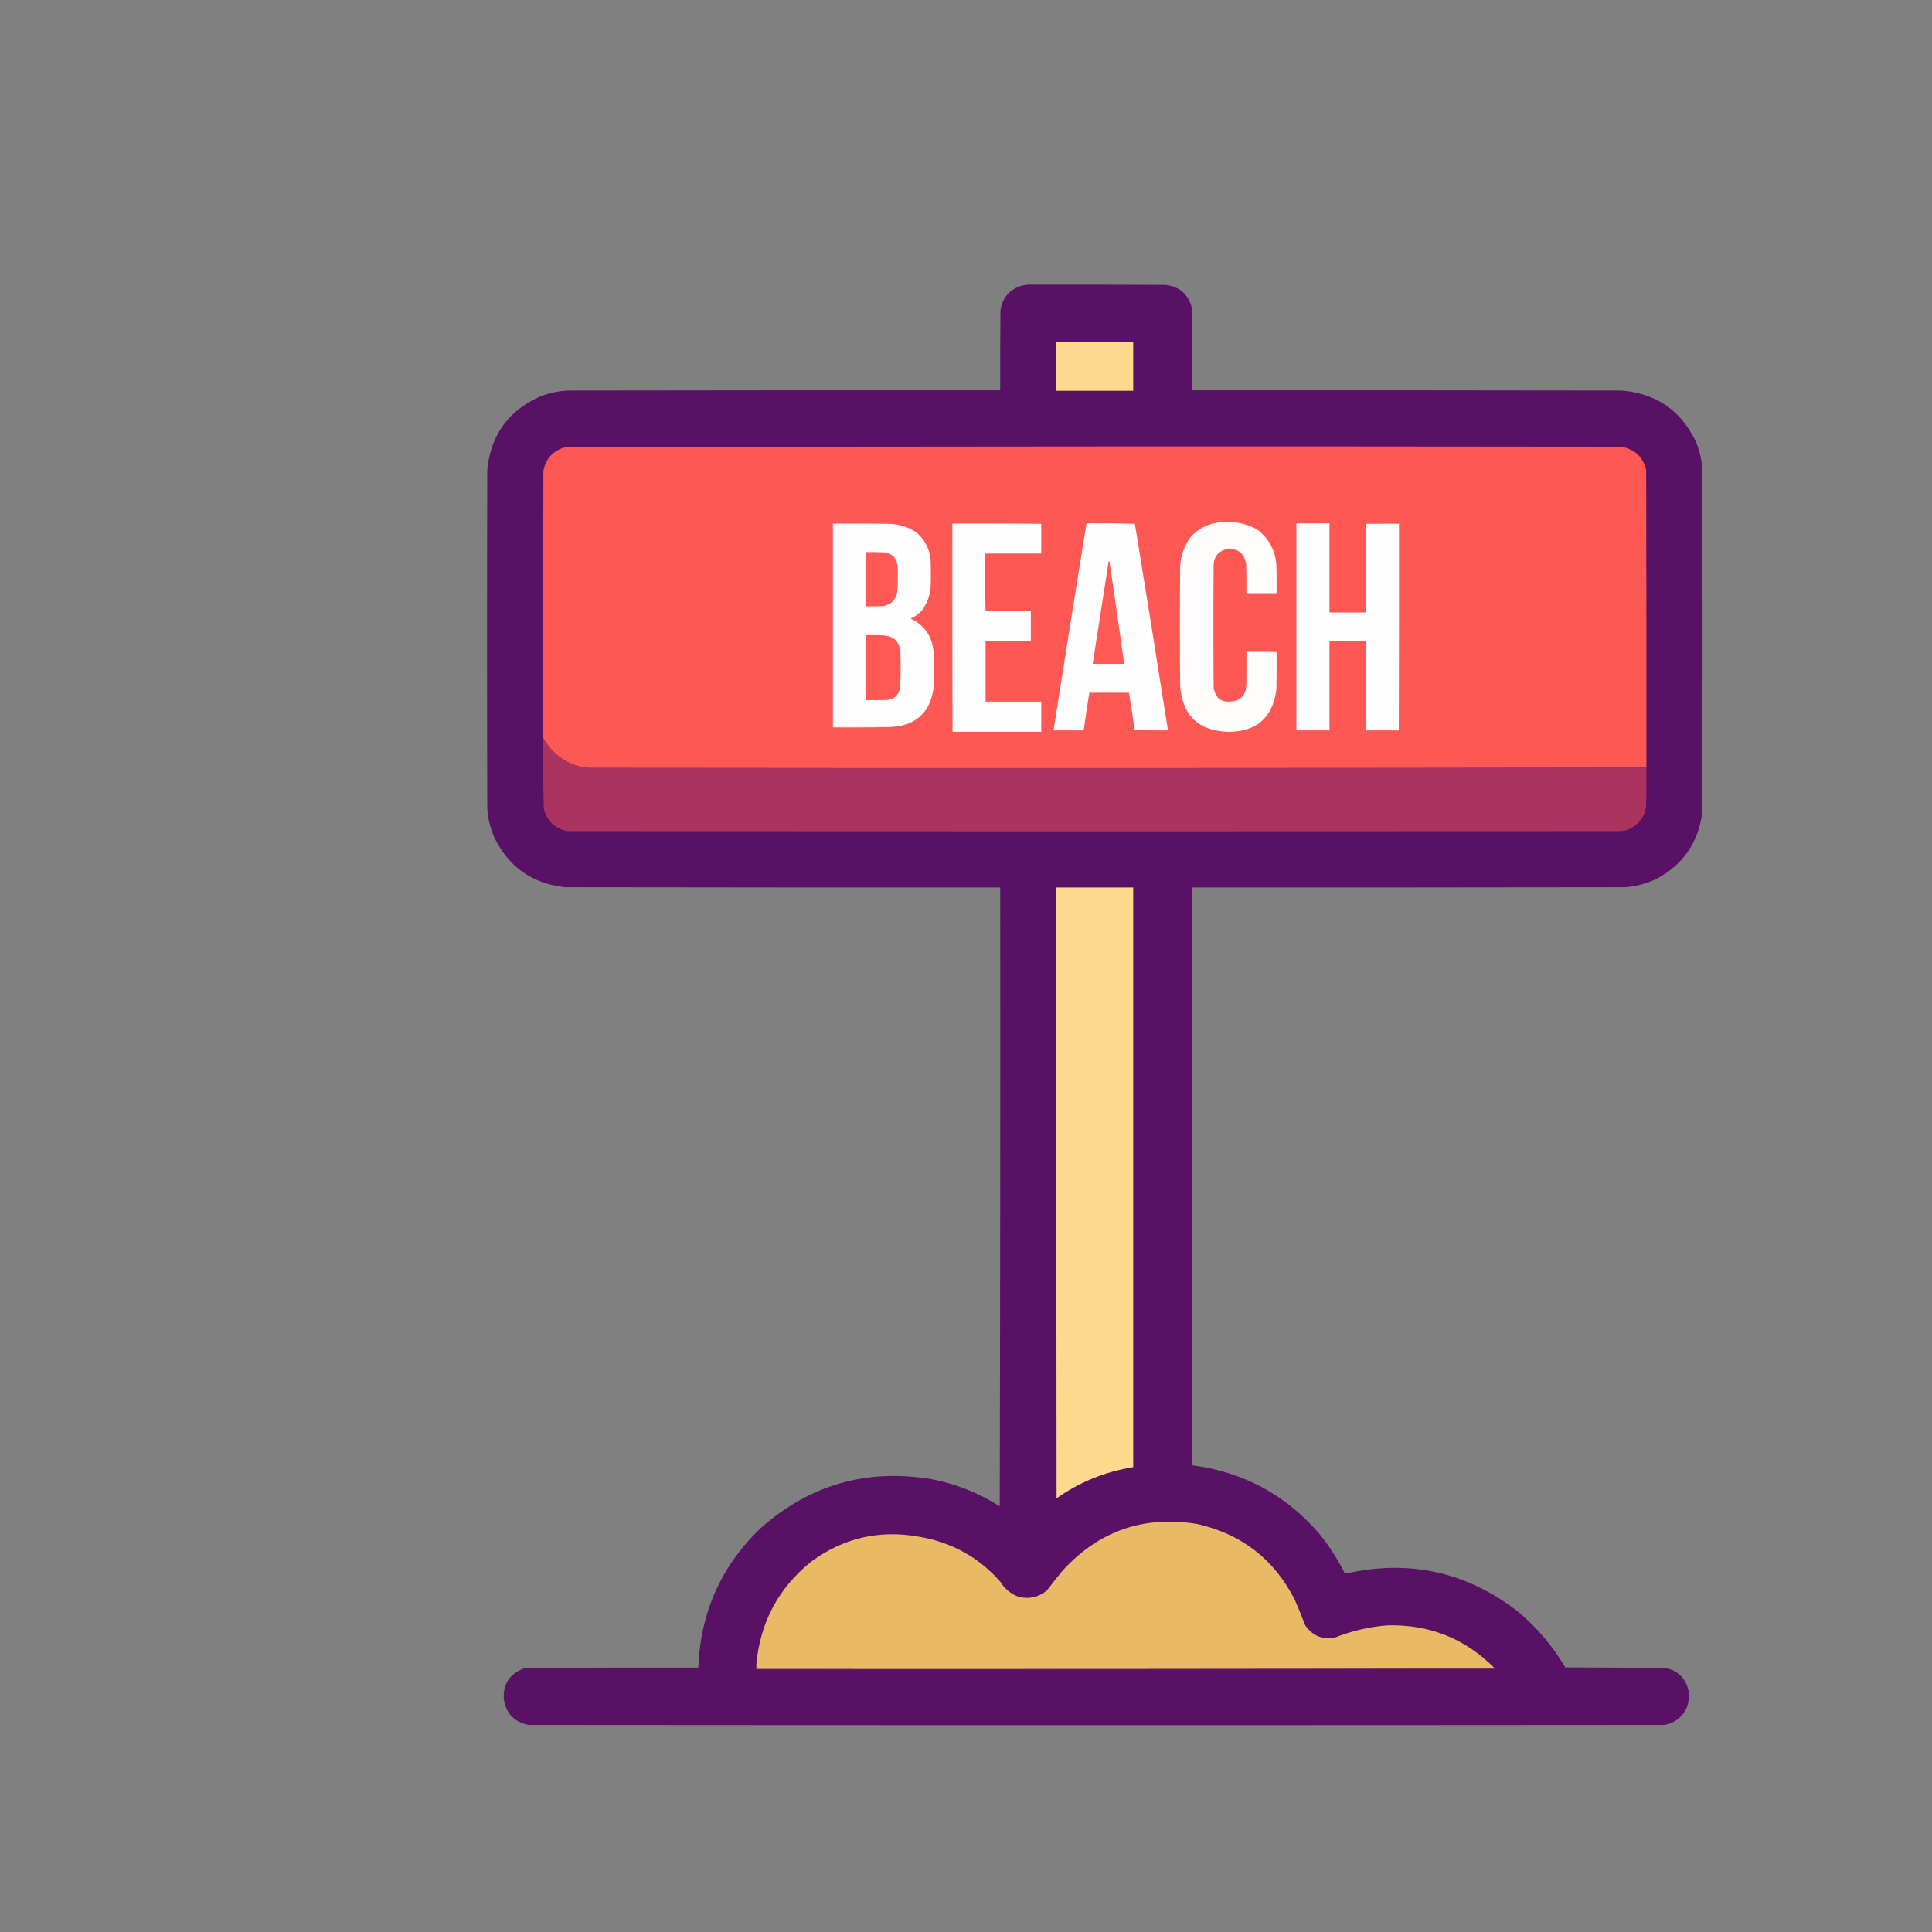
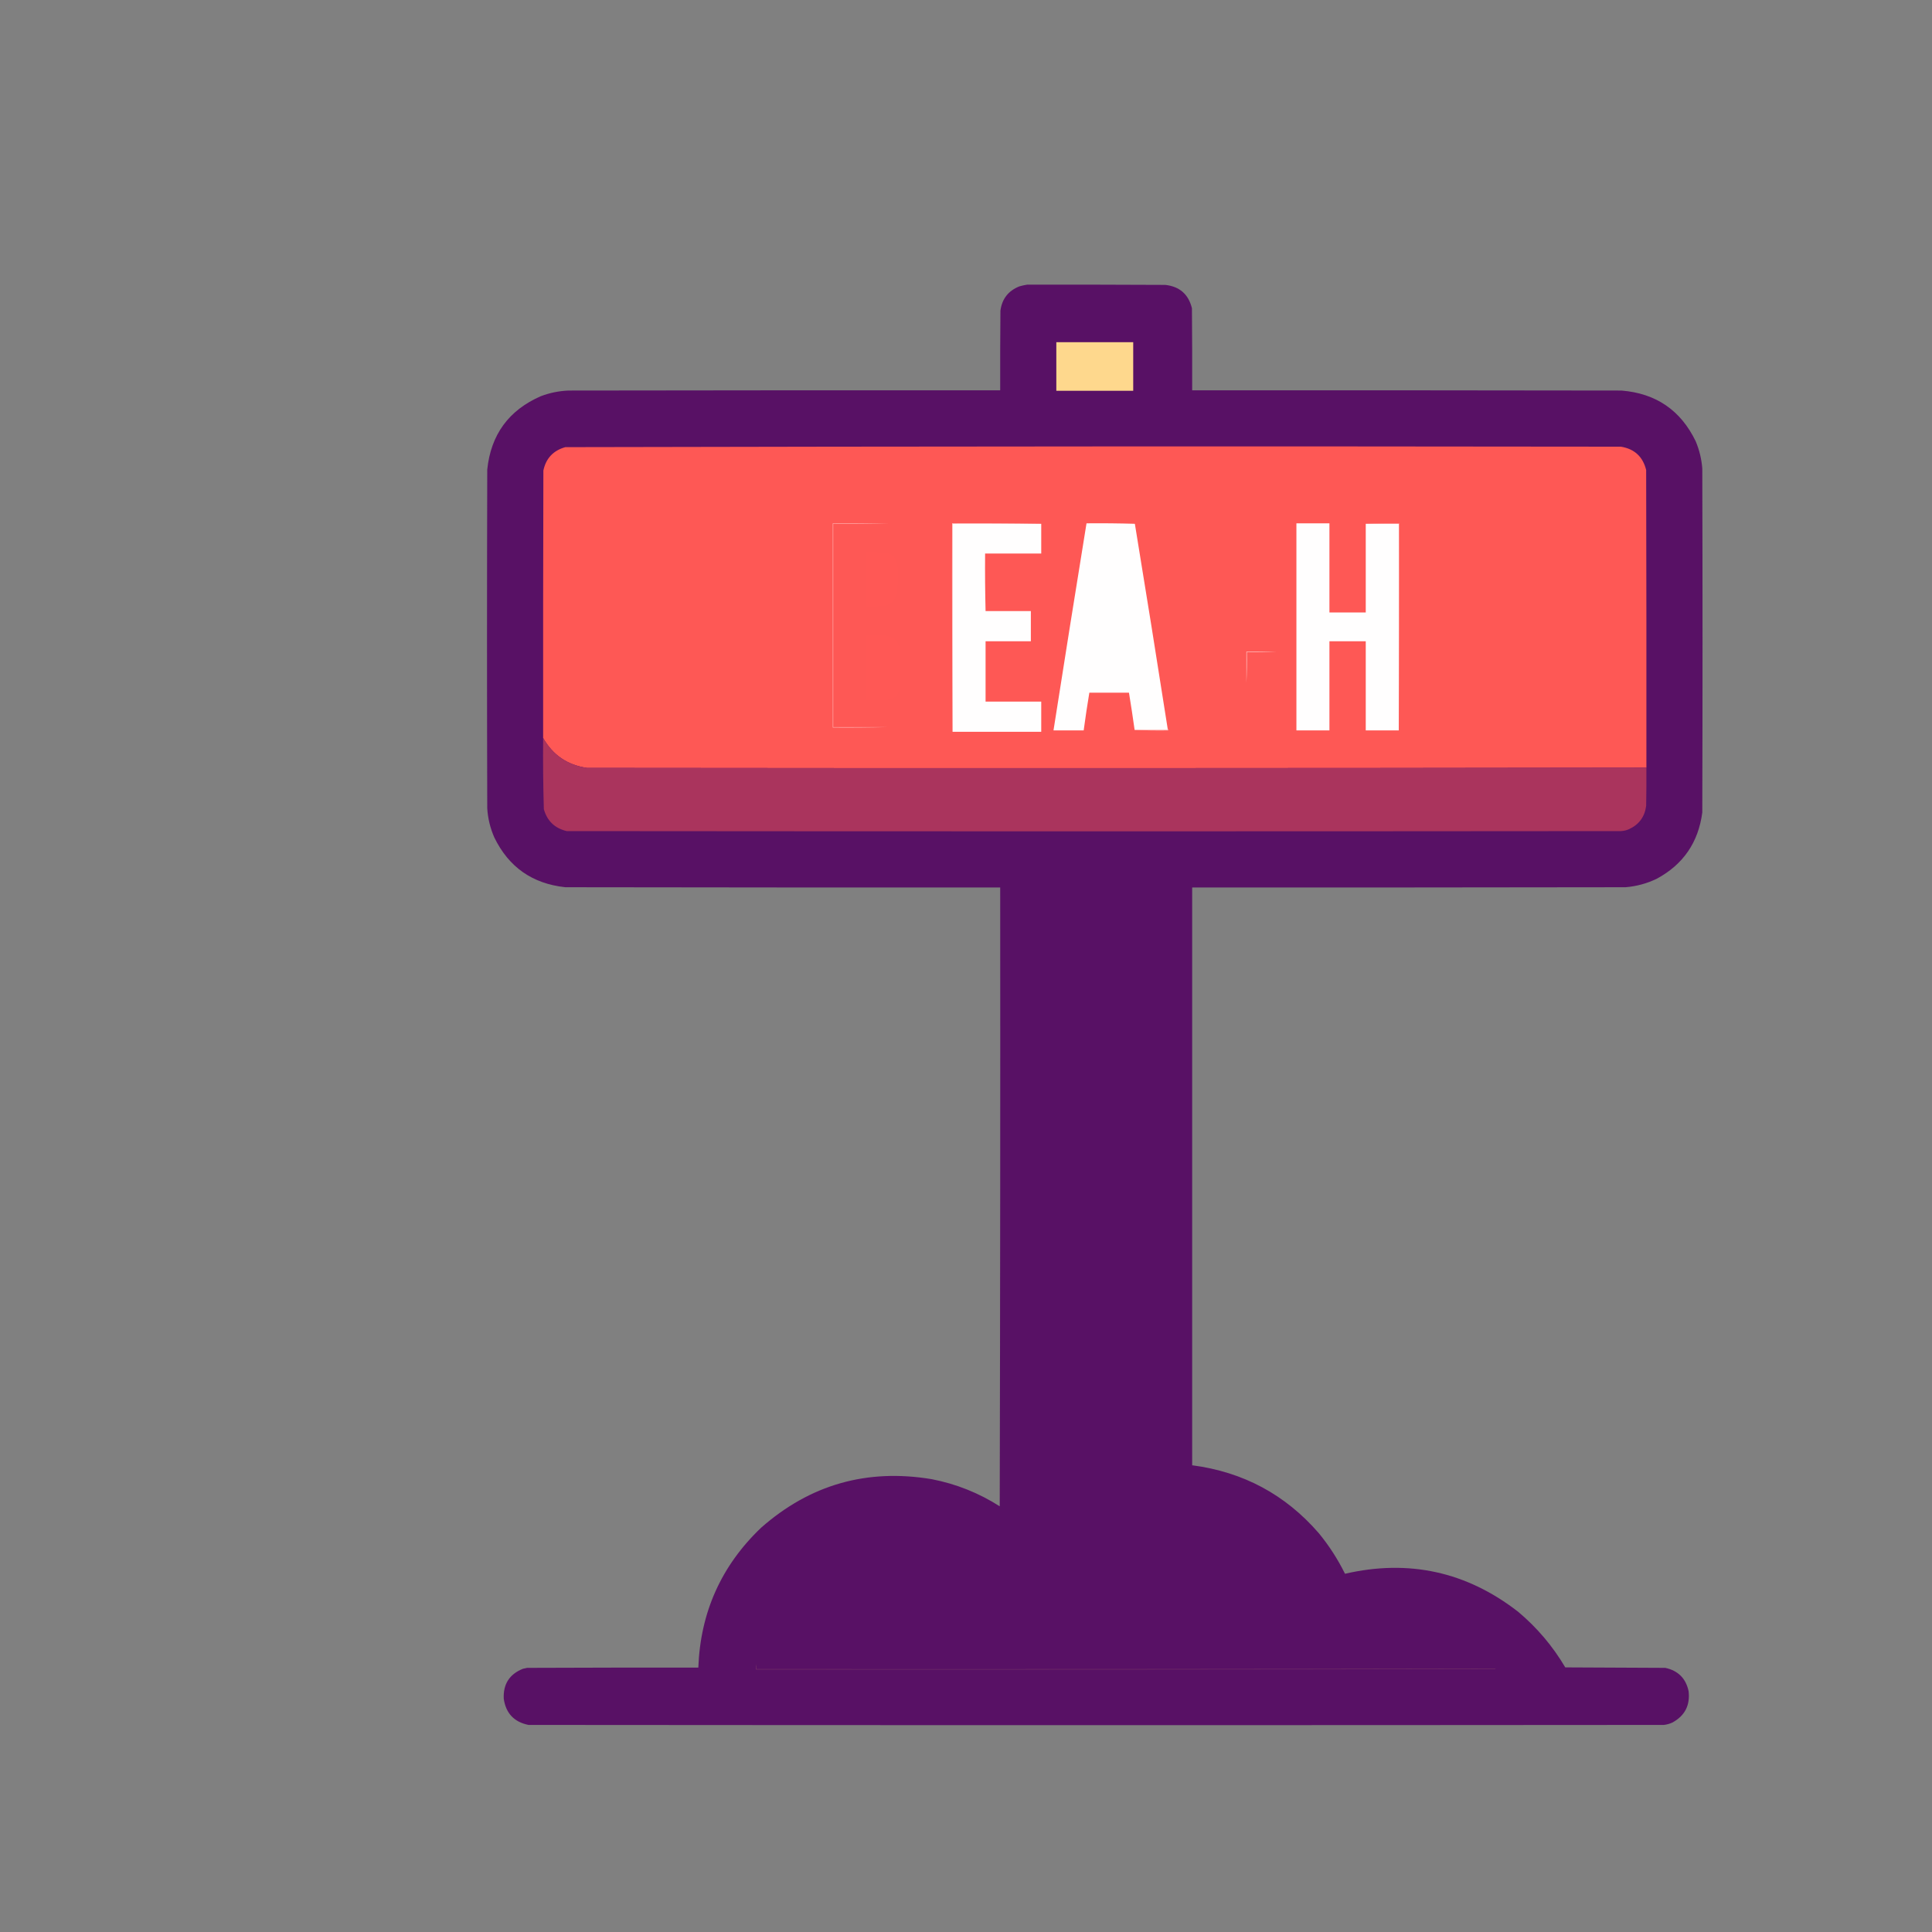
<svg xmlns="http://www.w3.org/2000/svg" version="1.1" width="4096px" height="4096px" style="shape-rendering:geometricPrecision; text-rendering:geometricPrecision; image-rendering:optimizeQuality; fill-rule:evenodd; clip-rule:evenodd">
  <rect width="100%" height="100%" fill="#808080" stroke="none" />
  <g>
    <path style="opacity:0.998" fill="#581165" d="M 2177.5,603.5 C 2275.17,603.333 2372.83,603.5 2470.5,604C 2500.86,607.36 2519.69,623.86 2527,653.5C 2527.5,711.499 2527.67,769.499 2527.5,827.5C 2830.83,827.333 3134.17,827.5 3437.5,828C 3510.63,833.826 3563.13,869.659 3595,935.5C 3602.81,954.074 3607.48,973.407 3609,993.5C 3609.67,1236.5 3609.67,1479.5 3609,1722.5C 3600.73,1785.91 3568.56,1832.74 3512.5,1863C 3491.62,1873.07 3469.62,1879.07 3446.5,1881C 3140.17,1881.5 2833.83,1881.67 2527.5,1881.5C 2527.5,2289.83 2527.5,2698.17 2527.5,3106.5C 2635.57,3120.61 2725.07,3168.61 2796,3250.5C 2817.74,3276.96 2836.24,3305.62 2851.5,3336.5C 2986.91,3305.34 3109.24,3332.18 3218.5,3417C 3258.66,3450.71 3291.99,3490.04 3318.5,3535C 3389.17,3535.33 3459.83,3535.67 3530.5,3536C 3557.67,3541.83 3574.17,3558.33 3580,3585.5C 3583.4,3615.54 3571.9,3637.71 3545.5,3652C 3539.76,3654.6 3533.76,3656.27 3527.5,3657C 2725.17,3657.67 1922.83,3657.67 1120.5,3657C 1089.99,3650.82 1072.49,3632.32 1068,3601.5C 1066.5,3570.65 1080,3549.48 1108.5,3538C 1111.47,3537.21 1114.47,3536.54 1117.5,3536C 1238.5,3535.5 1359.5,3535.33 1480.5,3535.5C 1484.86,3418.31 1529.19,3319.48 1613.5,3239C 1717.43,3147.38 1838.09,3113.04 1975.5,3136C 2027.24,3146.07 2075.24,3165.24 2119.5,3193.5C 2120.5,2756.17 2120.83,2318.83 2120.5,1881.5C 1813.17,1881.67 1505.83,1881.5 1198.5,1881C 1128.7,1873.49 1078.53,1838.33 1048,1775.5C 1039.31,1755.73 1034.31,1735.07 1033,1713.5C 1032.33,1474.17 1032.33,1234.83 1033,995.5C 1040.72,921.511 1078.56,869.678 1146.5,840C 1165.52,832.796 1185.19,828.796 1205.5,828C 1510.5,827.5 1815.5,827.333 2120.5,827.5C 2120.33,771.166 2120.5,714.832 2121,658.5C 2124.41,633.422 2137.91,616.255 2161.5,607C 2166.91,605.504 2172.24,604.337 2177.5,603.5 Z" />
  </g>
  <g>
    <path style="opacity:1" fill="#fed88d" d="M 2239.5,725.5 C 2293.83,725.5 2348.17,725.5 2402.5,725.5C 2402.5,759.833 2402.5,794.167 2402.5,828.5C 2348.17,828.5 2293.83,828.5 2239.5,828.5C 2239.5,794.167 2239.5,759.833 2239.5,725.5 Z" />
  </g>
  <g>
    <path style="opacity:1" fill="#fe5855" d="M 3490.5,1627.5 C 2741.85,1628.67 1993.18,1628.83 1244.5,1628C 1202.95,1621.9 1171.95,1600.74 1151.5,1564.5C 1151.33,1375.5 1151.5,1186.5 1152,997.5C 1157.51,971.652 1173.01,955.152 1198.5,948C 1944.47,946.335 2690.47,946.002 3436.5,947C 3465.22,951.719 3483.05,968.219 3490,996.5C 3490.5,1206.83 3490.67,1417.17 3490.5,1627.5 Z" />
  </g>
  <g>
-     <path style="opacity:1" fill="#fffefd" d="M 2642.5,1447.5 C 2643.5,1426.01 2643.83,1404.34 2643.5,1382.5C 2664.5,1382.5 2685.5,1382.5 2706.5,1382.5C 2706.67,1409.17 2706.5,1435.84 2706,1462.5C 2697.72,1522.1 2663.39,1551.77 2603,1551.5C 2541.15,1549.32 2507.49,1517.32 2502,1455.5C 2501.33,1370.83 2501.33,1286.17 2502,1201.5C 2503.15,1177.71 2510.82,1156.37 2525,1137.5C 2542.53,1119.15 2564.03,1108.99 2589.5,1107C 2616.05,1104.59 2641.05,1109.59 2664.5,1122C 2689.34,1140.5 2703.17,1165.33 2706,1196.5C 2706.5,1216.83 2706.67,1237.16 2706.5,1257.5C 2685.17,1257.5 2663.83,1257.5 2642.5,1257.5C 2642.67,1236.83 2642.5,1216.16 2642,1195.5C 2637.28,1170.87 2622.44,1160.7 2597.5,1165C 2582.28,1169.91 2574.11,1180.41 2573,1196.5C 2572.33,1283.5 2572.33,1370.5 2573,1457.5C 2576.41,1480.23 2589.58,1490.06 2612.5,1487C 2627.52,1485.31 2637.02,1477.15 2641,1462.5C 2642.05,1457.55 2642.55,1452.55 2642.5,1447.5 Z" />
-   </g>
+     </g>
  <g>
    <path style="opacity:1" fill="#ffb6b5" d="M 1884.5,1110.5 C 1845.17,1110.5 1805.83,1110.5 1766.5,1110.5C 1766.5,1254.17 1766.5,1397.83 1766.5,1541.5C 1805.17,1541.5 1843.83,1541.5 1882.5,1541.5C 1843.67,1542.5 1804.67,1542.83 1765.5,1542.5C 1765.5,1398.17 1765.5,1253.83 1765.5,1109.5C 1805.34,1109.17 1845,1109.5 1884.5,1110.5 Z" />
  </g>
  <g>
-     <path style="opacity:1" fill="#fffefe" d="M 1884.5,1110.5 C 1904.67,1111.06 1923.34,1116.56 1940.5,1127C 1959.81,1142.45 1970.65,1162.62 1973,1187.5C 1973.67,1206.83 1973.67,1226.17 1973,1245.5C 1971.32,1263.22 1965.32,1279.22 1955,1293.5C 1948.1,1301.24 1939.93,1307.24 1930.5,1311.5C 1959.17,1325.15 1975.34,1347.82 1979,1379.5C 1980.58,1403.8 1980.92,1428.14 1980,1452.5C 1973.84,1510.82 1941.34,1540.48 1882.5,1541.5C 1843.83,1541.5 1805.17,1541.5 1766.5,1541.5C 1766.5,1397.83 1766.5,1254.17 1766.5,1110.5C 1805.83,1110.5 1845.17,1110.5 1884.5,1110.5 Z" />
-   </g>
+     </g>
  <g>
    <path style="opacity:1" fill="#ffd6d6" d="M 2207.5,1110.5 C 2144.83,1110.5 2082.17,1110.5 2019.5,1110.5C 2019.5,1257.5 2019.5,1404.5 2019.5,1551.5C 2018.5,1404.33 2018.17,1257 2018.5,1109.5C 2081.67,1109.17 2144.67,1109.5 2207.5,1110.5 Z" />
  </g>
  <g>
    <path style="opacity:1" fill="#fffefe" d="M 2207.5,1110.5 C 2207.5,1131.5 2207.5,1152.5 2207.5,1173.5C 2167.83,1173.5 2128.17,1173.5 2088.5,1173.5C 2088.17,1214.34 2088.5,1255 2089.5,1295.5C 2121.5,1295.5 2153.5,1295.5 2185.5,1295.5C 2185.5,1316.83 2185.5,1338.17 2185.5,1359.5C 2153.5,1359.5 2121.5,1359.5 2089.5,1359.5C 2089.5,1402.17 2089.5,1444.83 2089.5,1487.5C 2128.83,1487.5 2168.17,1487.5 2207.5,1487.5C 2207.5,1508.83 2207.5,1530.17 2207.5,1551.5C 2144.83,1551.5 2082.17,1551.5 2019.5,1551.5C 2019.5,1404.5 2019.5,1257.5 2019.5,1110.5C 2082.17,1110.5 2144.83,1110.5 2207.5,1110.5 Z" />
  </g>
  <g>
    <path style="opacity:1" fill="#fffefe" d="M 2475.5,1544.5 C 2475.5,1545.5 2475.5,1546.5 2475.5,1547.5C 2452.17,1547.5 2428.83,1547.5 2405.5,1547.5C 2401.82,1521.12 2397.82,1494.78 2393.5,1468.5C 2365.5,1468.5 2337.5,1468.5 2309.5,1468.5C 2305.07,1495.1 2301.07,1521.77 2297.5,1548.5C 2276.17,1548.5 2254.83,1548.5 2233.5,1548.5C 2256.42,1402.1 2279.76,1255.77 2303.5,1109.5C 2337.74,1109.17 2371.91,1109.5 2406,1110.5C 2429.71,1255.09 2452.88,1399.75 2475.5,1544.5 Z" />
  </g>
  <g>
    <path style="opacity:1" fill="#fffefe" d="M 2895.5,1110.5 C 2918.83,1110.5 2942.17,1110.5 2965.5,1110.5C 2965.5,1256.5 2965.5,1402.5 2965.5,1548.5C 2942.17,1548.5 2918.83,1548.5 2895.5,1548.5C 2895.5,1485.5 2895.5,1422.5 2895.5,1359.5C 2869.83,1359.5 2844.17,1359.5 2818.5,1359.5C 2818.5,1422.5 2818.5,1485.5 2818.5,1548.5C 2795.17,1548.5 2771.83,1548.5 2748.5,1548.5C 2748.5,1402.17 2748.5,1255.83 2748.5,1109.5C 2771.83,1109.5 2795.17,1109.5 2818.5,1109.5C 2818.5,1172.5 2818.5,1235.5 2818.5,1298.5C 2844.17,1298.5 2869.83,1298.5 2895.5,1298.5C 2895.5,1235.83 2895.5,1173.17 2895.5,1110.5 Z" />
  </g>
  <g>
    <path style="opacity:1" fill="#ff9f9d" d="M 2895.5,1110.5 C 2918.99,1109.5 2942.66,1109.17 2966.5,1109.5C 2966.83,1256 2966.5,1402.33 2965.5,1548.5C 2965.5,1402.5 2965.5,1256.5 2965.5,1110.5C 2942.17,1110.5 2918.83,1110.5 2895.5,1110.5 Z" />
  </g>
  <g>
    <path style="opacity:1" fill="#ff5855" d="M 1836.5,1170.5 C 1848.84,1170.33 1861.17,1170.5 1873.5,1171C 1891.74,1172.91 1901.57,1183.08 1903,1201.5C 1903.87,1219.86 1903.54,1238.2 1902,1256.5C 1898.39,1272.45 1888.55,1281.95 1872.5,1285C 1860.5,1285.5 1848.5,1285.67 1836.5,1285.5C 1836.5,1247.17 1836.5,1208.83 1836.5,1170.5 Z" />
  </g>
  <g>
    <path style="opacity:1" fill="#ffb2b0" d="M 2207.5,1173.5 C 2168.34,1174.5 2129,1174.83 2089.5,1174.5C 2089.5,1214.83 2089.5,1255.17 2089.5,1295.5C 2089.5,1255.17 2089.5,1214.83 2089.5,1174.5C 2129,1174.83 2168.34,1174.5 2207.5,1173.5 Z" />
  </g>
  <g>
-     <path style="opacity:1" fill="#ff5a56" d="M 2350.5,1189.5 C 2351.73,1190.15 2352.39,1191.32 2352.5,1193C 2363.16,1264.45 2373.49,1335.95 2383.5,1407.5C 2361.17,1407.5 2338.83,1407.5 2316.5,1407.5C 2327.83,1334.83 2339.17,1262.16 2350.5,1189.5 Z" />
-   </g>
+     </g>
  <g>
    <path style="opacity:1" fill="#ff5855" d="M 1836.5,1346.5 C 1848.5,1346.33 1860.5,1346.5 1872.5,1347C 1895.3,1348.47 1907.47,1360.63 1909,1383.5C 1909.17,1395 1909.33,1406.5 1909.5,1418C 1909.61,1431.54 1909.11,1445.04 1908,1458.5C 1905.09,1474.41 1895.59,1482.91 1879.5,1484C 1865.17,1484.5 1850.84,1484.67 1836.5,1484.5C 1836.5,1438.5 1836.5,1392.5 1836.5,1346.5 Z" />
  </g>
  <g>
    <path style="opacity:1" fill="#ffd2d1" d="M 2706.5,1382.5 C 2685.5,1382.5 2664.5,1382.5 2643.5,1382.5C 2643.83,1404.34 2643.5,1426.01 2642.5,1447.5C 2642.5,1425.5 2642.5,1403.5 2642.5,1381.5C 2664.01,1381.17 2685.34,1381.5 2706.5,1382.5 Z" />
  </g>
  <g>
    <path style="opacity:1" fill="#ffdad9" d="M 2475.5,1544.5 C 2476.43,1545.57 2476.77,1546.9 2476.5,1548.5C 2452.66,1548.83 2428.99,1548.5 2405.5,1547.5C 2428.83,1547.5 2452.17,1547.5 2475.5,1547.5C 2475.5,1546.5 2475.5,1545.5 2475.5,1544.5 Z" />
  </g>
  <g>
    <path style="opacity:1" fill="#aa345d" d="M 1151.5,1564.5 C 1171.95,1600.74 1202.95,1621.9 1244.5,1628C 1993.18,1628.83 2741.85,1628.67 3490.5,1627.5C 3490.67,1654.5 3490.5,1681.5 3490,1708.5C 3486.96,1731.74 3474.8,1748.24 3453.5,1758C 3448.07,1760.37 3442.41,1761.7 3436.5,1762C 2691.5,1762.67 1946.5,1762.67 1201.5,1762C 1176.2,1756.03 1160.03,1740.53 1153,1715.5C 1151.53,1665.2 1151.03,1614.86 1151.5,1564.5 Z" />
  </g>
  <g>
-     <path style="opacity:1" fill="#fed98d" d="M 2239.5,1881.5 C 2293.83,1881.5 2348.17,1881.5 2402.5,1881.5C 2402.5,2291.17 2402.5,2700.83 2402.5,3110.5C 2343.12,3119.95 2288.95,3141.95 2240,3176.5C 2239.5,2744.83 2239.33,2313.17 2239.5,1881.5 Z" />
-   </g>
+     </g>
  <g>
-     <path style="opacity:1" fill="#e9b965" d="M 3169.5,3537.5 C 2647.67,3538.5 2125.67,3538.83 1603.5,3538.5C 1603.5,3535.17 1603.5,3531.83 1603.5,3528.5C 1611.62,3439.41 1650.29,3366.91 1719.5,3311C 1787.95,3260.47 1864.28,3242.81 1948.5,3258C 2016.91,3269.47 2074.07,3300.97 2120,3352.5C 2129.19,3367.69 2142.02,3378.52 2158.5,3385C 2180.96,3390.97 2201.29,3386.64 2219.5,3372C 2230.31,3357.56 2241.47,3343.39 2253,3329.5C 2330.19,3245.32 2425.35,3212.49 2538.5,3231C 2632.52,3252.38 2701.35,3305.88 2745,3391.5C 2752.72,3409.34 2760.06,3427.34 2767,3445.5C 2782.05,3467.6 2802.88,3476.43 2829.5,3472C 2864.92,3457.98 2901.59,3449.31 2939.5,3446C 3029.82,3443.14 3106.49,3473.64 3169.5,3537.5 Z" />
-   </g>
+     </g>
  <g>
    <path style="opacity:1" fill="#753366" d="M 1603.5,3528.5 C 1603.5,3531.83 1603.5,3535.17 1603.5,3538.5C 2125.67,3538.83 2647.67,3538.5 3169.5,3537.5C 3170.04,3537.56 3170.38,3537.89 3170.5,3538.5C 2647.83,3539.5 2125.17,3539.83 1602.5,3539.5C 1602.19,3535.63 1602.52,3531.96 1603.5,3528.5 Z" />
  </g>
</svg>